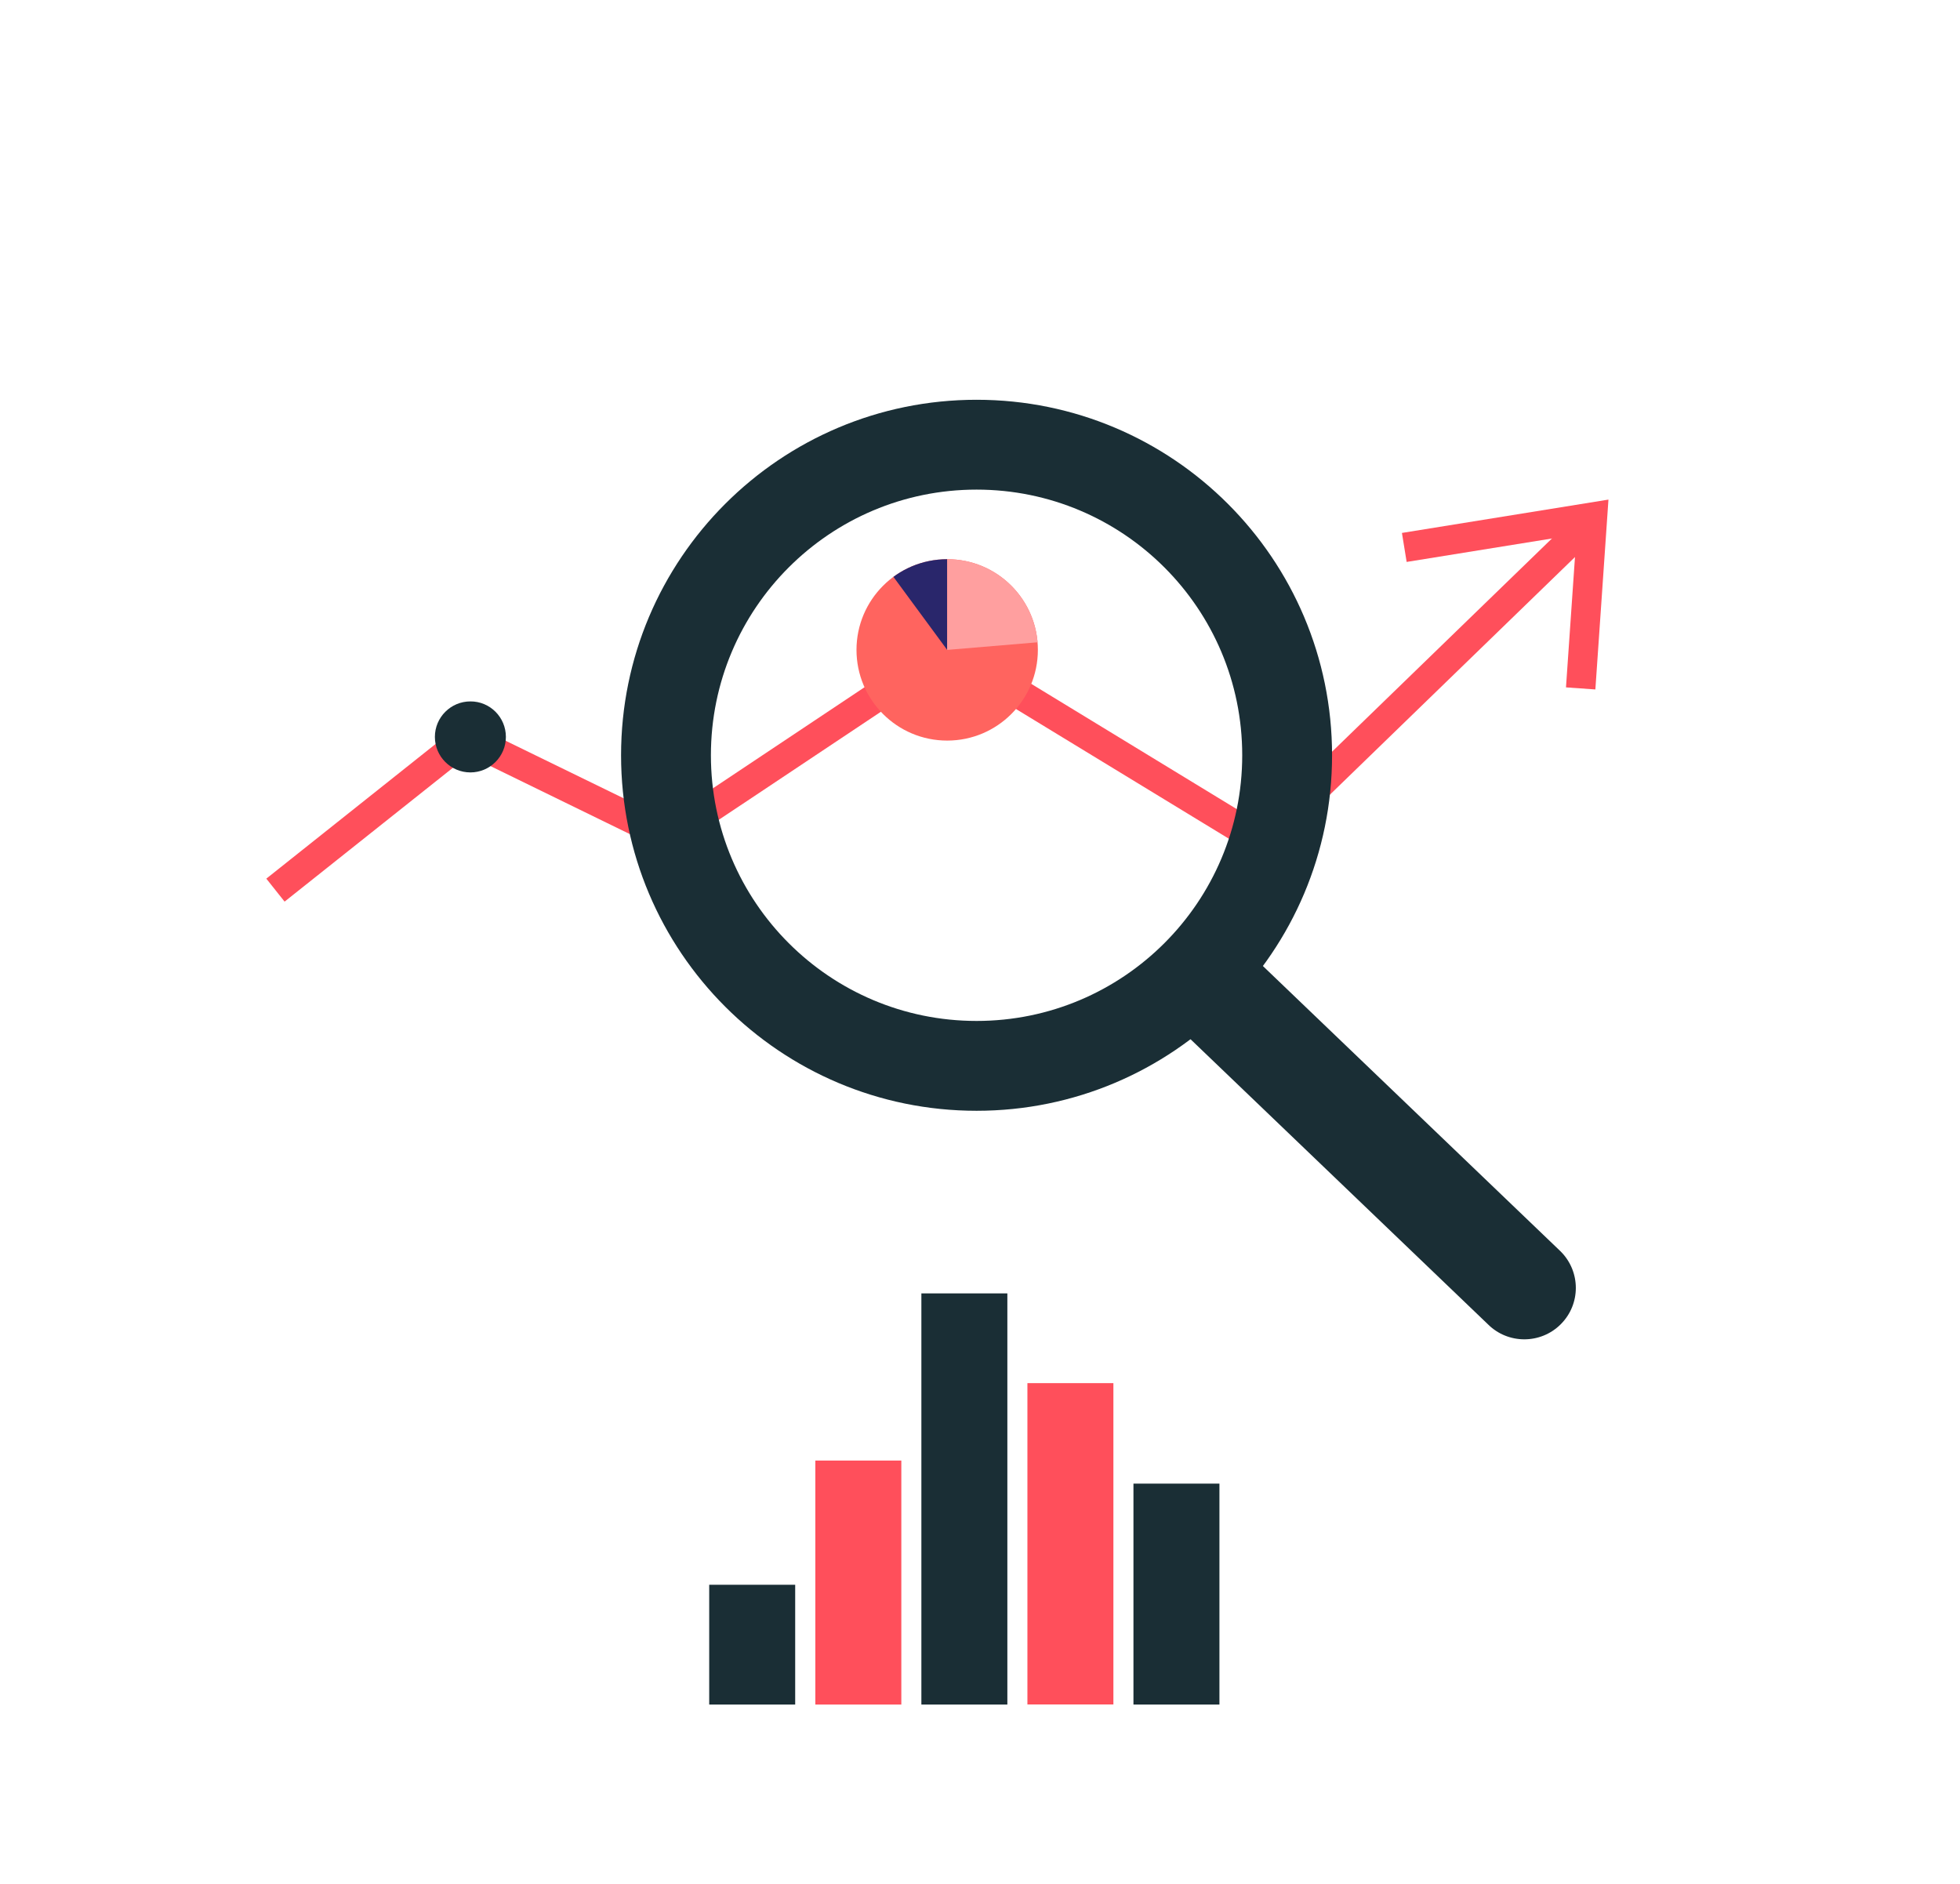
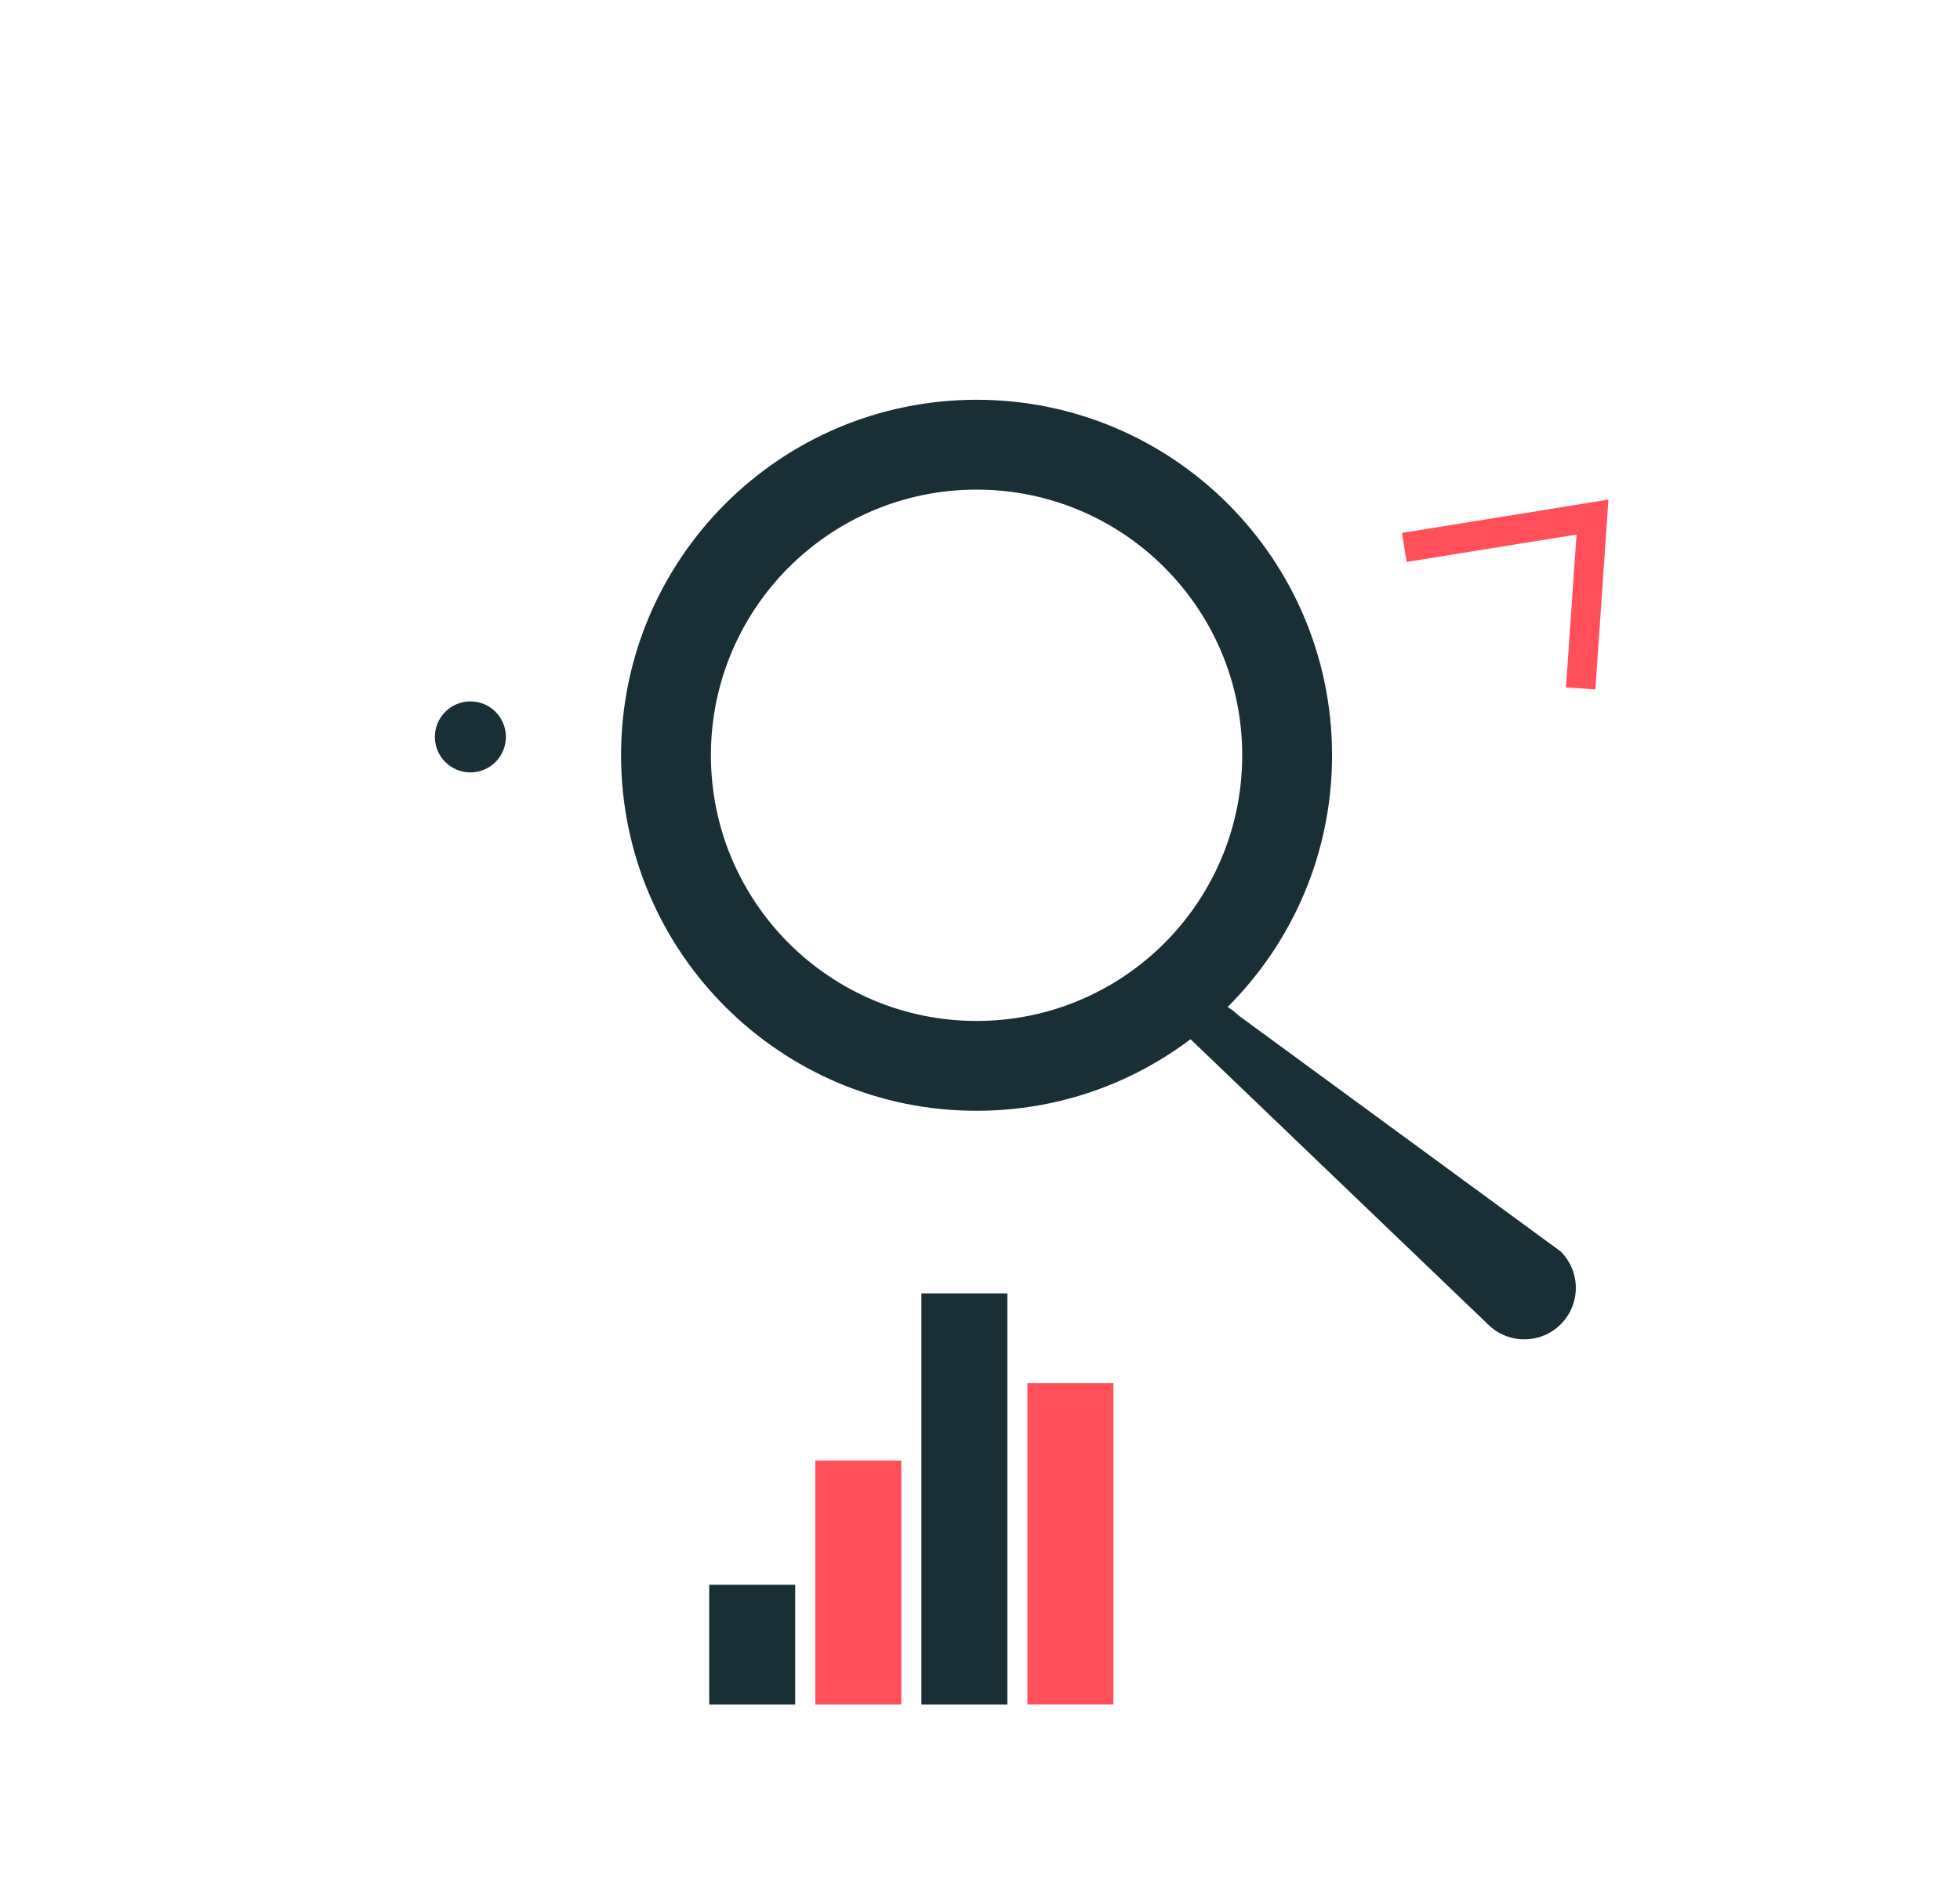
<svg xmlns="http://www.w3.org/2000/svg" xmlns:xlink="http://www.w3.org/1999/xlink" id="Layer_1" x="0px" y="0px" viewBox="0 0 208.13 200.08" style="enable-background:new 0 0 208.13 200.08;" xml:space="preserve">
  <g>
-     <polygon style="fill:#FF4F5B;" points="30.22,95.74 28.28,93.3 49.35,76.54 70.78,86.99 100.54,67.15 133.68,87.35 167.18,54.87 169.35,57.11 134.12,91.27 100.62,70.86 71.02,90.59 49.75,80.21 " />
-   </g>
+     </g>
  <g>
    <g>
      <path style="fill:#1A2E35;" d="M103.7,42.45c-20.85,0-37.75,16.9-37.75,37.75c0,20.85,16.9,37.75,37.75,37.75 c20.85,0,37.75-16.9,37.75-37.75C141.45,59.35,124.55,42.45,103.7,42.45z M103.7,108.41c-15.58,0-28.21-12.63-28.21-28.21 c0-15.58,12.63-28.21,28.21-28.21c15.58,0,28.21,12.63,28.21,28.21C131.91,95.78,119.28,108.41,103.7,108.41z" />
    </g>
  </g>
  <g>
-     <path style="fill:#1A2E35;" d="M165.73,132.89c2.14,2.14,2.14,5.6,0,7.73l0,0c-2.13,2.13-5.6,2.13-7.73,0l-34.22-32.8 c-2.14-2.14-2.14-5.6,0-7.73l0,0c2.14-2.14,5.6-2.14,7.73,0L165.73,132.89z" />
+     <path style="fill:#1A2E35;" d="M165.73,132.89c2.14,2.14,2.14,5.6,0,7.73l0,0c-2.13,2.13-5.6,2.13-7.73,0l-34.22-32.8 l0,0c2.14-2.14,5.6-2.14,7.73,0L165.73,132.89z" />
  </g>
  <g>
    <polygon style="fill:#FF4F5B;" points="169.41,73.21 166.29,72.99 167.41,56.76 149.37,59.67 148.87,56.59 170.8,53.05 " />
  </g>
  <g>
    <defs>
-       <path id="SVGID_1_" d="M110.21,69.01c0,5.32-4.31,9.63-9.63,9.63c-5.32,0-9.63-4.31-9.63-9.63c0-5.32,4.31-9.63,9.63-9.63 C105.9,59.37,110.21,63.69,110.21,69.01z" />
-     </defs>
+       </defs>
    <use xlink:href="#SVGID_1_" style="overflow:visible;fill:#FF645F;" />
    <clipPath id="SVGID_2_">
      <use xlink:href="#SVGID_1_" style="overflow:visible;" />
    </clipPath>
    <g style="clip-path:url(#SVGID_2_);">
      <polygon style="fill:#29266B;" points="93.81,59.81 100.58,69.01 100.58,58.07 " />
    </g>
    <g style="clip-path:url(#SVGID_2_);">
      <polygon style="fill:#FF9F9F;" points="113.07,67.96 100.58,69.01 100.58,58.07 107.17,58.94 " />
    </g>
  </g>
  <g>
    <path style="fill:#1A2E35;" d="M53.72,78.25c0,2.08-1.69,3.77-3.77,3.77c-2.08,0-3.77-1.69-3.77-3.77c0-2.08,1.69-3.77,3.77-3.77 C52.03,74.47,53.72,76.16,53.72,78.25z" />
  </g>
  <g>
    <rect x="75.31" y="168.28" style="fill:#1A2E35;" width="9.13" height="12.72" />
  </g>
  <g>
    <rect x="86.58" y="155.09" style="fill:#FF4F5B;" width="9.13" height="25.91" />
  </g>
  <g>
    <rect x="97.84" y="137.34" style="fill:#1A2E35;" width="9.13" height="43.66" />
  </g>
  <g>
    <rect x="109.1" y="146.87" style="fill:#FF4F5B;" width="9.13" height="34.12" />
  </g>
  <g>
-     <rect x="120.36" y="157.54" style="fill:#1A2E35;" width="9.13" height="23.46" />
-   </g>
+     </g>
</svg>